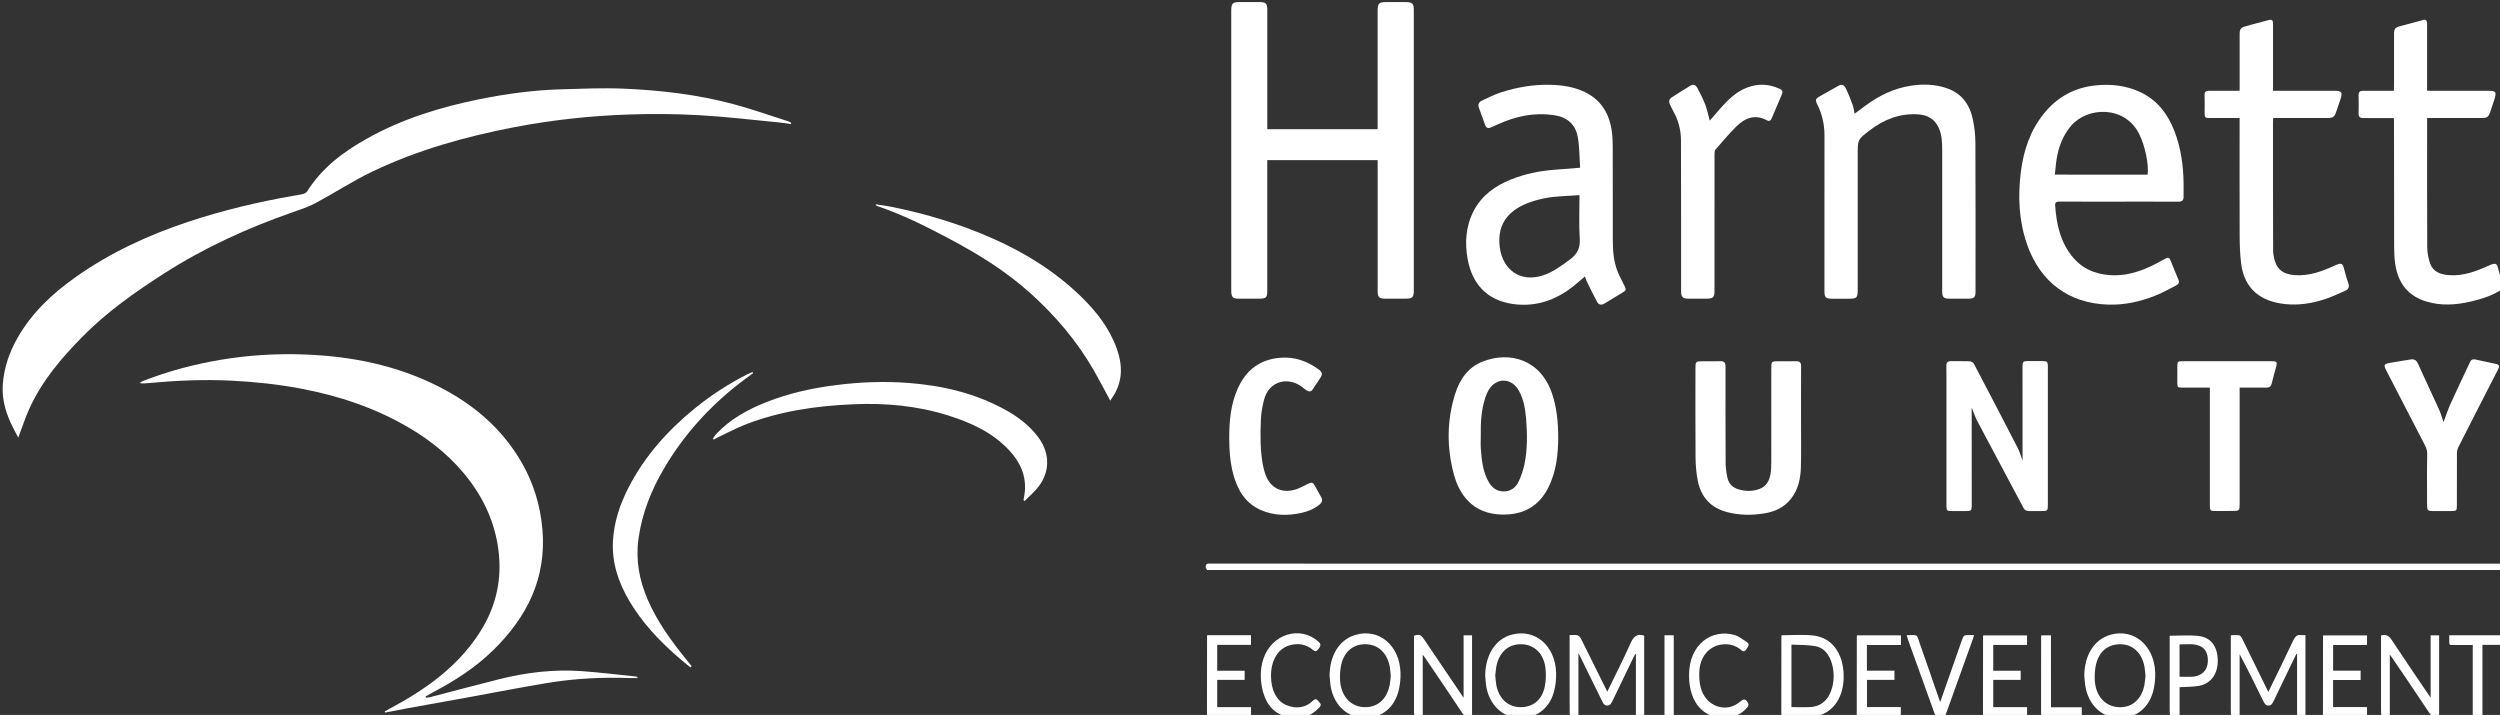
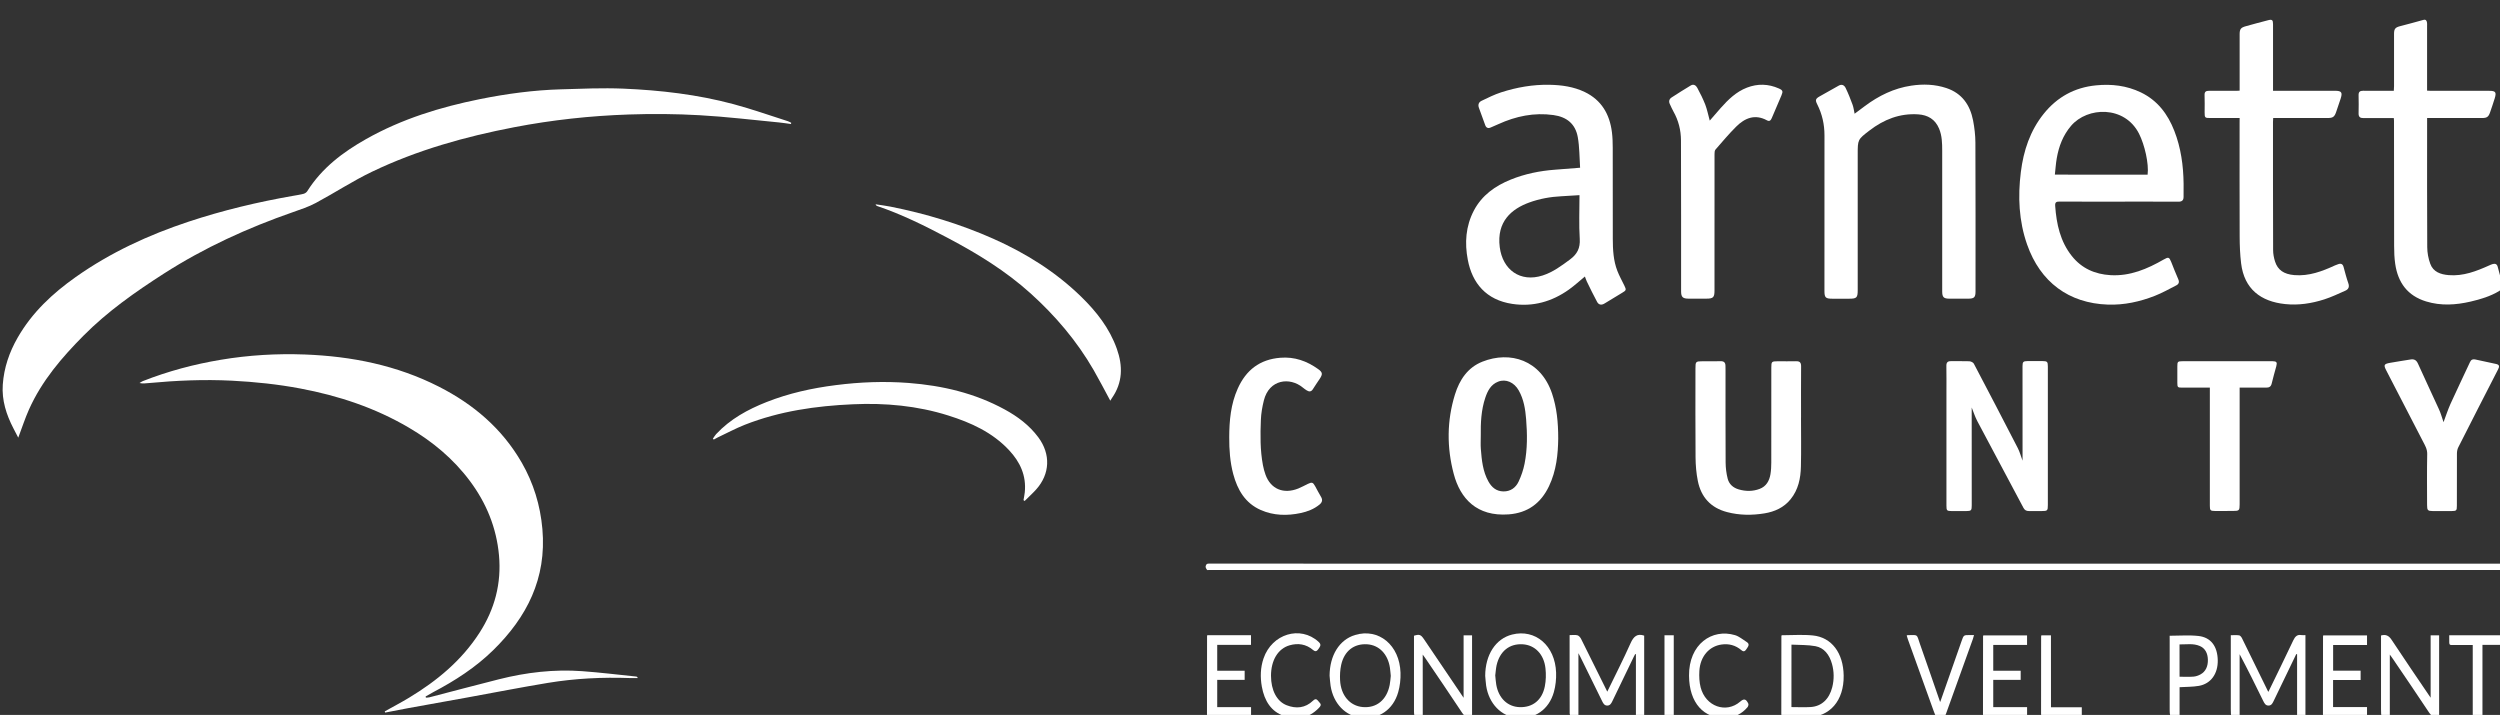
<svg xmlns="http://www.w3.org/2000/svg" width="209.509mm" height="59.915mm" viewBox="0 0 209.509 59.915" version="1.1" id="svg5">
  <rect x="0" y="0" width="209.509" height="59.915" fill="#333333" stroke="none" />
  <defs id="defs2" />
  <g id="layer1" transform="translate(8.646,-103.94)">
    <g id="g485" transform="matrix(0.265,0,0,0.265,-148.469,-4.149)">
-       <path class="text" d="m 963.295,448.738 c 0,-0.6 0,-1.12 0,-1.63 0,-11.92 0,-23.84 0,-35.76 0,-2.39 0.41,-2.81 2.76,-2.81 2.04,0 4.08,-0.01 6.12,0 2.1,0.02 2.56,0.47 2.56,2.52 0,29.56 0,59.12 0,88.67 0,2.19 -0.4,2.6 -2.57,2.6 -2.16,0 -4.32,0 -6.48,0 -1.92,-0.01 -2.38,-0.47 -2.38,-2.43 0,-9.92 0,-19.84 0,-29.76 0,-3.84 0,-7.68 0,-11.61 -11.63,0 -23.19,0 -34.91,0 0,0.53 0,1.03 0,1.54 0,13.2 0,26.4 0,39.6 0,2.36 -0.31,2.66 -2.71,2.66 -2.16,0 -4.32,0.01 -6.48,0 -1.6,-0.01 -2.06,-0.44 -2.19,-2.02 -0.03,-0.32 -0.01,-0.64 -0.01,-0.96 0,-29.28 0,-58.56 0,-87.83 0,-0.2 0,-0.4 0,-0.6 0.07,-1.93 0.5,-2.36 2.47,-2.38 2.16,-0.02 4.32,-0.01 6.48,0 2.01,0 2.45,0.46 2.45,2.47 0,12 0,24 0,36 0,0.55 0,1.1 0,1.73 11.63,0 23.17,0 34.89,0 z" id="path292" />
      <path class="text" d="m 1197.565,471.648 c -6.2,0 -12.4,0.02 -18.59,-0.02 -1.06,-0.01 -1.49,0.2 -1.41,1.37 0.41,5.73 1.59,11.21 5.26,15.84 3.12,3.93 7.31,5.77 12.24,6.06 6.2,0.36 11.61,-1.96 16.82,-4.95 1.49,-0.86 1.74,-0.78 2.37,0.77 0.74,1.8 1.4,3.64 2.21,5.41 0.43,0.94 0.22,1.58 -0.6,2 -2.23,1.14 -4.42,2.38 -6.74,3.29 -4.78,1.88 -9.75,2.97 -14.91,2.79 -12.34,-0.42 -21.37,-7.12 -25.53,-19 -2.61,-7.45 -2.95,-15.13 -1.98,-22.91 0.84,-6.76 2.92,-13.05 7.23,-18.43 4.24,-5.28 9.73,-8.32 16.52,-8.99 4.94,-0.49 9.7,0.06 14.2,2.22 5.26,2.53 8.51,6.85 10.58,12.15 2.1,5.37 2.87,11 2.94,16.74 0.02,1.39 -0.01,2.79 -0.01,4.18 0,1.13 -0.58,1.51 -1.67,1.5 -6.29,-0.04 -12.61,-0.02 -18.93,-0.02 z m 9.23,-8.53 c 0.44,-3.46 -0.93,-9.43 -2.71,-12.95 -4.54,-8.96 -16.31,-8.57 -21.5,-2.49 -2.54,2.98 -3.86,6.46 -4.52,10.24 -0.3,1.7 -0.4,3.43 -0.6,5.19 9.96,0.01 19.61,0.01 29.33,0.01 z" id="path294" />
      <path class="text" d="m 1027.325,460.928 c -0.22,-3.25 -0.17,-6.51 -0.73,-9.66 -0.75,-4.19 -3.46,-6.41 -7.7,-7 -6.11,-0.85 -11.87,0.35 -17.42,2.88 -0.8,0.36 -1.61,0.7 -2.41,1.05 -0.82,0.37 -1.42,0.12 -1.73,-0.69 -0.69,-1.83 -1.31,-3.67 -2,-5.5 -0.38,-1 -0.07,-1.81 0.8,-2.23 2.04,-0.97 4.07,-2 6.21,-2.69 4.95,-1.6 10.05,-2.49 15.27,-2.39 3.84,0.07 7.64,0.59 11.15,2.27 5.34,2.56 7.92,7.06 8.63,12.76 0.2,1.62 0.25,3.26 0.25,4.9 0.02,9.6 -0.01,19.2 0.02,28.8 0.01,3.43 0.18,6.87 1.44,10.12 0.62,1.59 1.45,3.09 2.2,4.62 0.69,1.4 0.63,1.54 -0.71,2.33 -1.85,1.09 -3.69,2.21 -5.52,3.35 -0.97,0.61 -1.85,0.46 -2.36,-0.47 -1.16,-2.12 -2.2,-4.3 -3.26,-6.47 -0.24,-0.49 -0.39,-1.02 -0.61,-1.58 -1.71,1.41 -3.29,2.87 -5.03,4.11 -5.38,3.84 -11.39,5.54 -17.95,4.55 -8.23,-1.24 -12.65,-6.54 -14.05,-13.92 -1.03,-5.38 -0.67,-10.66 1.92,-15.6 2.54,-4.83 6.72,-7.79 11.66,-9.79 4.49,-1.82 9.19,-2.77 14.02,-3.13 2.53,-0.2 5.03,-0.4 7.91,-0.62 z m -0.19,8.67 c -2.03,0.12 -3.89,0.26 -5.75,0.35 -3.48,0.17 -6.89,0.79 -10.16,1.98 -5.52,2.02 -10.35,5.98 -9.31,14.12 0.9,7.09 6.43,11.27 13.61,8.94 3.25,-1.06 5.91,-3.05 8.61,-5.05 2.28,-1.69 3.26,-3.59 3.08,-6.52 -0.29,-4.5 -0.08,-9.03 -0.08,-13.82 z" id="path298" />
      <path class="text" d="m 1114.135,443.848 c 1.14,-0.85 2.19,-1.63 3.23,-2.41 4.4,-3.29 9.23,-5.66 14.7,-6.47 3.74,-0.56 7.49,-0.44 11.11,0.77 4.93,1.65 7.48,5.36 8.43,10.25 0.44,2.3 0.72,4.67 0.73,7 0.07,15.68 0.04,31.36 0.04,47.04 0,1.89 -0.42,2.3 -2.33,2.31 -1.96,0.01 -3.92,0.01 -5.88,0 -1.88,0 -2.33,-0.46 -2.33,-2.34 0,-14.8 0,-29.6 0,-44.4 0,-2.4 -0.04,-4.78 -0.99,-7.05 -1.23,-2.94 -3.55,-4.3 -6.61,-4.5 -5.82,-0.38 -10.86,1.62 -15.4,5.11 -3.73,2.86 -3.72,2.87 -3.72,7.55 0,14.32 0,28.64 0,42.96 0,2.36 -0.33,2.68 -2.71,2.68 -1.76,0 -3.52,0 -5.28,0 -2.18,0 -2.53,-0.35 -2.53,-2.47 0,-16.4 -0.01,-32.8 0.01,-49.2 0,-3.46 -0.73,-6.72 -2.29,-9.8 -0.68,-1.34 -0.55,-1.77 0.75,-2.51 2.01,-1.14 4.03,-2.25 6.04,-3.4 1.03,-0.59 1.79,-0.09 2.19,0.73 0.83,1.71 1.53,3.48 2.18,5.26 0.32,0.85 0.42,1.77 0.66,2.89 z" id="path300" />
      <path class="text" d="m 1235.895,445.208 c -3.19,0 -6.22,0 -9.25,0 -1.75,0 -1.82,-0.07 -1.82,-1.83 0,-1.8 0.06,-3.6 -0.02,-5.4 -0.05,-1.11 0.45,-1.39 1.42,-1.38 2.92,0.02 5.84,0.01 8.76,0 0.24,0 0.48,-0.02 0.91,-0.05 0,-0.47 0,-0.93 0,-1.39 0,-5.48 0,-10.96 0,-16.44 0,-1.67 0.39,-2.13 2.03,-2.57 2.37,-0.63 4.73,-1.33 7.12,-1.91 1.15,-0.28 1.41,0.02 1.41,1.32 0.01,3.08 0,6.16 0,9.24 0,3.87 0,7.75 0,11.79 0.54,0 1,0 1.47,0 6.04,0 12.08,0 18.11,0 2.11,0 2.46,0.51 1.78,2.56 -0.46,1.39 -0.93,2.79 -1.41,4.18 -0.53,1.52 -1.03,1.87 -2.64,1.87 -5.24,0 -10.48,0 -15.72,0 -0.48,0 -0.95,0 -1.54,0 -0.02,0.45 -0.06,0.84 -0.06,1.22 0,13.52 -0.01,27.03 0.04,40.55 0,1.21 0.24,2.47 0.61,3.62 0.85,2.66 2.76,4.01 6.11,4.29 4.61,0.38 8.77,-1.19 12.85,-3.07 0.32,-0.15 0.66,-0.26 1,-0.38 0.89,-0.33 1.45,-0.07 1.71,0.88 0.47,1.72 0.91,3.46 1.5,5.14 0.41,1.16 0.05,1.92 -0.94,2.36 -2.2,0.98 -4.4,2.02 -6.69,2.76 -4,1.28 -8.13,1.92 -12.36,1.47 -7.67,-0.8 -12.92,-4.74 -13.91,-12.87 -0.34,-2.8 -0.45,-5.65 -0.46,-8.48 -0.05,-12 -0.02,-23.99 -0.02,-35.99 0.01,-0.43 0.01,-0.87 0.01,-1.49 z" id="path304" />
      <path class="text" d="m 1295.185,445.208 c 0,0.95 0,1.7 0,2.46 0,12.8 -0.04,25.59 0.04,38.39 0.01,1.75 0.35,3.58 0.95,5.23 0.94,2.61 3.29,3.39 5.83,3.6 4.62,0.38 8.76,-1.24 12.85,-3.08 0.36,-0.16 0.73,-0.33 1.11,-0.43 0.77,-0.2 1.31,0.01 1.54,0.86 0.46,1.72 0.89,3.46 1.48,5.15 0.44,1.25 -0.03,1.94 -1.04,2.55 -2.8,1.67 -5.88,2.59 -9.01,3.32 -4.67,1.08 -9.35,1.39 -14.04,-0.04 -5.9,-1.8 -8.92,-5.95 -9.79,-11.84 -0.28,-1.89 -0.35,-3.82 -0.35,-5.73 -0.03,-13.2 -0.03,-26.39 -0.04,-39.59 0,-0.23 -0.03,-0.46 -0.06,-0.84 -1.23,0 -2.41,0 -3.6,0 -2,0 -4,-0.02 -6,0.01 -1.04,0.02 -1.56,-0.36 -1.54,-1.47 0.04,-1.92 0.05,-3.84 0,-5.76 -0.03,-1.05 0.42,-1.42 1.43,-1.41 2.76,0.03 5.52,0.01 8.28,0.01 0.44,0 0.87,0 1.43,0 0.03,-0.55 0.07,-1.01 0.07,-1.47 0,-5.52 0,-11.04 0,-16.55 0,-1.56 0.4,-2.02 1.89,-2.41 2.45,-0.64 4.91,-1.29 7.35,-1.98 0.85,-0.24 1.09,0.21 1.19,0.88 0.05,0.31 0.02,0.64 0.02,0.96 0,6.36 0,12.72 0,19.07 0,0.44 0,0.87 0,1.45 0.43,0.02 0.81,0.06 1.19,0.06 6.16,0 12.32,0 18.47,0 2,0 2.33,0.42 1.73,2.38 -0.45,1.48 -0.96,2.94 -1.46,4.4 -0.49,1.45 -1,1.82 -2.54,1.82 -5.28,0 -10.56,0 -15.83,0 -0.46,0 -0.93,0 -1.55,0 z" id="path306" />
      <path class="text" d="m 1167.245,553.578 c 0,-1.76 0,-3.29 0,-4.82 0,-8.36 -0.01,-16.72 -0.01,-25.08 0,-1.36 0.23,-1.59 1.6,-1.61 1.56,-0.02 3.12,-0.01 4.68,0 1.54,0.01 1.73,0.2 1.73,1.72 0,7.44 0,14.88 0,22.32 0,7.16 0,14.32 0,21.48 0,1.78 -0.13,1.91 -1.9,1.91 -1.36,0 -2.72,-0.02 -4.08,0 -0.79,0.01 -1.33,-0.26 -1.73,-1 -4.86,-9.15 -9.76,-18.28 -14.6,-27.44 -0.71,-1.34 -1.17,-2.82 -1.77,-4.31 0,1.05 0,2.01 0,2.98 0,9.32 0.01,18.64 0.01,27.96 0,1.63 -0.15,1.8 -1.76,1.82 -1.52,0.02 -3.04,0.02 -4.56,0 -1.56,-0.02 -1.68,-0.15 -1.68,-1.75 0,-11.84 0,-23.68 0,-35.51 0,-2.88 0.03,-5.76 -0.02,-8.64 -0.02,-1.08 0.38,-1.53 1.46,-1.51 1.92,0.03 3.84,-0.05 5.76,0.03 0.51,0.02 1.24,0.35 1.46,0.76 4.66,8.85 9.27,17.71 13.85,26.6 0.65,1.22 1.01,2.6 1.56,4.09 z" id="path310" />
      <path class="text" d="m 1020.405,546.598 c -0.06,4.81 -0.56,10.12 -2.92,15.05 -2.55,5.33 -6.68,8.45 -12.74,8.9 -10.14,0.75 -15.33,-5.06 -17.38,-12.79 -2.22,-8.37 -2.19,-16.82 0.39,-25.14 1.43,-4.61 4.01,-8.52 8.69,-10.37 8.78,-3.46 18.44,-0.53 22.01,10.1 1.49,4.45 1.95,9.03 1.95,14.25 z m -24.49,-0.91 c 0,1.4 -0.09,2.8 0.02,4.19 0.28,3.54 0.62,7.08 2.4,10.27 1.03,1.85 2.51,3.11 4.73,3.14 2.28,0.03 3.92,-1.19 4.83,-3.14 0.83,-1.78 1.49,-3.7 1.87,-5.63 0.92,-4.65 0.87,-9.38 0.49,-14.08 -0.25,-3.14 -0.74,-6.26 -2.33,-9.07 -1.45,-2.58 -4.06,-3.75 -6.52,-2.79 -2.29,0.89 -3.32,2.89 -4.05,5.05 -1.32,3.92 -1.5,7.98 -1.44,12.06 z" id="path312" />
      <path class="text" d="m 1097.185,539.908 c 0,5.16 0.09,10.32 -0.03,15.48 -0.08,3.75 -0.81,7.37 -3.28,10.4 -2.13,2.62 -5.02,3.91 -8.23,4.44 -3.95,0.65 -7.92,0.63 -11.84,-0.4 -5.17,-1.35 -8.22,-4.73 -9.25,-9.85 -0.49,-2.45 -0.7,-4.98 -0.72,-7.48 -0.08,-9.36 -0.03,-18.72 -0.03,-28.07 0,-2.22 0.07,-2.29 2.29,-2.3 1.88,0 3.76,0.04 5.64,-0.02 1.08,-0.03 1.55,0.42 1.56,1.46 0,0.44 0.02,0.88 0.02,1.32 0,9.76 -0.03,19.52 0.03,29.27 0.01,1.7 0.23,3.43 0.64,5.07 0.44,1.77 1.73,2.91 3.52,3.43 2.21,0.64 4.42,0.65 6.58,-0.16 2.12,-0.8 3.09,-2.56 3.44,-4.66 0.2,-1.21 0.26,-2.46 0.26,-3.7 0.02,-10 0.01,-20 0.01,-29.99 0,-1.92 0.1,-2.01 2.04,-2.02 1.92,0 3.84,0.04 5.76,-0.01 1.16,-0.03 1.63,0.37 1.62,1.6 -0.05,5.4 -0.02,10.8 -0.02,16.2 0,-0.01 0,-0.01 -0.01,-0.01 z" id="path314" />
      <path class="text" d="m 1068.325,446.028 c 1.21,-1.39 2.31,-2.68 3.44,-3.96 2.37,-2.67 4.9,-5.15 8.32,-6.47 3.39,-1.31 6.77,-1.21 10.09,0.26 1.27,0.56 1.36,0.93 0.82,2.21 -1.01,2.38 -2.04,4.75 -3.04,7.12 -0.3,0.7 -0.68,1.22 -1.52,0.76 -3.84,-2.09 -7.04,-0.73 -9.8,2.03 -2.28,2.28 -4.37,4.76 -6.49,7.2 -0.29,0.33 -0.31,0.96 -0.31,1.45 -0.02,14.4 -0.01,28.79 -0.01,43.19 0,2.09 -0.42,2.51 -2.52,2.51 -1.92,0 -3.84,0.01 -5.76,0 -1.76,-0.01 -2.28,-0.53 -2.28,-2.29 -0.01,-15.92 0.02,-31.83 -0.04,-47.75 -0.01,-3.21 -0.78,-6.31 -2.39,-9.15 -0.43,-0.76 -0.77,-1.57 -1.14,-2.36 -0.41,-0.86 -0.18,-1.59 0.58,-2.08 2,-1.3 4.02,-2.57 6.07,-3.8 0.89,-0.53 1.64,0.03 2.02,0.73 0.94,1.74 1.83,3.52 2.55,5.36 0.58,1.54 0.9,3.19 1.41,5.04 z" id="path316" />
      <path class="text" d="m 1300.375,541.398 c 0.75,-1.99 1.38,-3.96 2.22,-5.83 2,-4.42 4.12,-8.79 6.16,-13.2 0.36,-0.79 0.93,-0.96 1.64,-0.81 2.21,0.45 4.42,0.94 6.62,1.43 1.03,0.23 1.1,0.77 0.63,1.67 -4.23,8.21 -8.43,16.44 -12.6,24.68 -0.29,0.57 -0.43,1.29 -0.43,1.94 -0.03,5.52 -0.02,11.04 -0.02,16.56 0,1.5 -0.15,1.65 -1.65,1.66 -2,0.02 -4,0.01 -6,0 -1.54,-0.01 -1.77,-0.25 -1.77,-1.85 -0.01,-5.4 -0.07,-10.8 0.04,-16.2 0.03,-1.58 -0.72,-2.75 -1.36,-4 -3.84,-7.48 -7.71,-14.94 -11.58,-22.4 -0.9,-1.74 -0.76,-2.07 1.17,-2.42 2.15,-0.39 4.32,-0.7 6.47,-1.06 1.18,-0.2 1.88,0.18 2.4,1.36 2.14,4.8 4.42,9.53 6.58,14.32 0.61,1.29 0.98,2.71 1.48,4.15 z" id="path318" />
      <path class="text" d="m 916.365,546.178 c 0.02,-5.3 0.49,-10.51 2.7,-15.43 2.62,-5.83 6.95,-9.21 13.47,-9.73 4.49,-0.36 8.37,1.03 11.93,3.57 1.45,1.03 1.5,1.61 0.53,3.08 -0.73,1.1 -1.48,2.18 -2.18,3.3 -0.53,0.85 -1.19,0.84 -1.93,0.38 -0.44,-0.27 -0.86,-0.58 -1.26,-0.91 -4.07,-3.36 -10.63,-2.65 -12.31,4.09 -0.5,2 -0.86,4.07 -0.94,6.13 -0.19,4.79 -0.25,9.59 0.65,14.34 0.19,1.01 0.46,2.02 0.81,2.99 1.64,4.55 5.69,6.26 10.37,4.38 1.03,-0.42 2.01,-0.96 3.01,-1.45 1.29,-0.62 1.63,-0.52 2.3,0.69 0.62,1.12 1.19,2.26 1.85,3.35 0.62,1.01 0.41,1.78 -0.46,2.5 -1.74,1.42 -3.78,2.21 -5.94,2.67 -4.29,0.91 -8.57,0.83 -12.63,-0.96 -4.93,-2.17 -7.36,-6.37 -8.7,-11.35 -1.02,-3.83 -1.29,-7.72 -1.27,-11.64 z" id="path320" />
      <path class="text" d="m 1226.475,530.468 c -3.04,0 -5.88,0.01 -8.71,0 -1.48,0 -1.56,-0.09 -1.57,-1.56 -0.01,-1.72 -0.01,-3.44 0,-5.16 0,-1.5 0.11,-1.63 1.65,-1.63 8.16,-0.01 16.31,-0.01 24.47,-0.01 1.32,0 2.64,-0.02 3.96,0 1.33,0.03 1.55,0.34 1.21,1.61 -0.48,1.8 -1.02,3.59 -1.44,5.41 -0.23,1.03 -0.8,1.35 -1.78,1.34 -2.32,-0.03 -4.64,-0.01 -6.96,0 -0.43,0 -0.86,0 -1.41,0 0,0.6 0,1.07 0,1.53 0,11.8 0,23.59 0,35.39 0,1.94 -0.14,2.08 -2.13,2.08 -1.88,0 -3.76,0.02 -5.64,0.01 -1.48,-0.01 -1.65,-0.19 -1.65,-1.66 0,-11.88 0,-23.75 0,-35.62 0,-0.52 0,-1.03 0,-1.73 z" id="path322" />
      <path class="text" d="m 1047.588,634.612 c -0.871,0 -1.707,0 -2.614,0 0,-6.64 0,-13.22 0,-19.8 -0.07,-0.04 -0.141,-0.07 -0.22,-0.11 -0.158,0.31 -0.326,0.61 -0.475,0.92 -2.253,4.66 -4.506,9.31 -6.741,13.98 -0.37,0.77 -0.757,1.43 -1.654,1.41 -0.845,-0.01 -1.214,-0.63 -1.575,-1.36 -2.27,-4.64 -4.559,-9.28 -6.838,-13.91 -0.167,-0.34 -0.343,-0.66 -0.678,-1.3 0,6.91 0,13.47 0,20.23 -0.818,0 -1.558,0.1 -2.244,-0.06 -0.237,-0.06 -0.51,-0.76 -0.519,-1.17 -0.035,-3.76 -0.026,-7.52 -0.026,-11.28 0,-4 0,-8 0,-12 0,-0.43 0,-0.86 0,-1.43 0.88,0 1.698,-0.14 2.464,0.05 0.449,0.11 0.924,0.66 1.17,1.15 2.781,5.55 5.527,11.12 8.281,16.68 2.464,-5.08 5.051,-10.14 7.375,-15.34 0.977,-2.18 2.13,-3.11 4.295,-2.38 0,8.45 0,17.02 0,25.72 z" id="path330" style="stroke-width:0.938" />
      <path class="text" d="m 1253.803,614.732 c -2.367,4.9 -4.734,9.8 -7.093,14.71 -0.379,0.79 -0.713,1.56 -1.672,1.57 -0.959,0.01 -1.32,-0.74 -1.707,-1.52 -2.411,-4.92 -4.831,-9.83 -7.436,-14.72 0,6.58 0,13.17 0,19.66 -0.202,0.13 -0.255,0.2 -0.317,0.21 -2.473,0.19 -2.473,0.19 -2.473,-2.58 0,-7.28 0,-14.55 0,-21.83 0,-0.44 0,-0.87 0,-1.47 0.906,0 1.786,-0.08 2.631,0.04 0.326,0.05 0.704,0.51 0.889,0.88 2.763,5.61 5.5,11.23 8.255,16.85 0.035,0.06 0.105,0.1 0.123,0.12 2.622,-5.41 5.289,-10.8 7.85,-16.25 0.598,-1.27 1.276,-1.9 2.543,-1.68 0.405,0.07 0.827,0.01 1.311,0.01 0,8.67 0,17.24 0,25.88 -0.863,0 -1.69,0 -2.64,0 0,-6.61 0,-13.21 0,-19.82 -0.088,-0.03 -0.176,-0.05 -0.264,-0.06 z" id="path332" style="stroke-width:0.938" />
      <path class="text" d="m 1091.052,608.772 c 3.318,0 6.6,-0.26 9.839,0.06 5.993,0.58 9.68,5.54 9.786,12.69 0.114,7.93 -4.383,13.14 -11.361,13.15 -2.464,0 -4.919,-0.01 -7.383,0.01 -0.633,0.01 -0.977,-0.15 -0.977,-0.99 0.018,-8.19 0.018,-16.38 0.026,-24.58 -0.01,-0.08 0.026,-0.15 0.07,-0.34 z m 3.107,22.72 c 2.121,0 4.127,0.11 6.125,-0.02 3.423,-0.23 5.843,-2.52 6.785,-6.28 0.607,-2.44 0.59,-4.91 -0.079,-7.33 -0.818,-2.96 -2.526,-5.13 -5.236,-5.63 -2.464,-0.46 -5.016,-0.35 -7.586,-0.49 -0.01,6.72 -0.01,13.17 -0.01,19.75 z" id="path334" style="stroke-width:0.938" />
      <path class="text" d="m 948.102,621.552 c 0.044,-6.45 3.089,-11.35 8.061,-12.86 7.471,-2.26 14.107,3.19 14.371,11.96 0.062,2.04 -0.176,4.19 -0.73,6.12 -1.593,5.58 -6.134,8.62 -11.625,8.09 -5.025,-0.48 -8.888,-4.47 -9.759,-10.11 -0.158,-1.05 -0.211,-2.13 -0.317,-3.2 z m 19.352,0.08 c -0.097,-0.94 -0.15,-1.77 -0.273,-2.6 -0.651,-4.31 -3.423,-7.16 -7.199,-7.4 -4.145,-0.26 -7.234,2.1 -8.211,6.5 -0.343,1.56 -0.431,3.24 -0.352,4.85 0.238,4.81 3.106,8.14 7.163,8.5 4.365,0.38 7.586,-2.24 8.527,-6.99 0.194,-0.96 0.238,-1.96 0.343,-2.86 z" id="path336" style="stroke-width:0.938" />
-       <path class="text" d="m 1186.772,621.582 c 0.035,-6.63 3.256,-11.63 8.439,-13.01 7.339,-1.95 13.72,3.48 13.983,12.06 0.061,2.04 -0.167,4.19 -0.713,6.12 -1.584,5.58 -6.107,8.62 -11.607,8.12 -5.06,-0.46 -8.95,-4.5 -9.795,-10.2 -0.158,-1.02 -0.211,-2.06 -0.308,-3.09 z m 19.352,0.08 c -0.106,-0.99 -0.15,-1.91 -0.299,-2.81 -0.739,-4.32 -3.538,-7.06 -7.322,-7.22 -4.11,-0.17 -7.111,2.18 -8.07,6.57 -0.335,1.52 -0.414,3.17 -0.343,4.74 0.211,4.81 3.071,8.16 7.119,8.55 4.356,0.42 7.595,-2.18 8.563,-6.93 0.185,-0.97 0.238,-1.97 0.352,-2.9 z" id="path338" style="stroke-width:0.938" />
      <path class="text" d="m 997.313,621.622 c 0.026,-6.68 3.3,-11.75 8.51,-13.07 7.339,-1.86 13.632,3.51 13.913,12.05 0.07,2.04 -0.158,4.19 -0.704,6.13 -1.567,5.58 -6.072,8.63 -11.59,8.16 -5.051,-0.44 -8.967,-4.48 -9.83,-10.17 -0.141,-1.03 -0.194,-2.07 -0.299,-3.1 z m 3.177,-0.14 c 0.114,1.07 0.167,2.03 0.326,2.96 0.757,4.27 3.599,6.96 7.427,7.07 4.092,0.12 7.066,-2.23 7.929,-6.59 0.361,-1.82 0.405,-3.81 0.202,-5.68 -0.475,-4.47 -3.353,-7.38 -7.207,-7.61 -4.18,-0.25 -7.234,2.18 -8.255,6.64 -0.229,1.08 -0.29,2.21 -0.422,3.21 z" id="path340" style="stroke-width:0.938" />
      <path class="text" d="m 1298.983,634.542 c -1.487,0.46 -2.411,-0.16 -3.283,-1.48 -3.775,-5.72 -7.647,-11.37 -11.493,-17.04 -0.211,-0.31 -0.431,-0.6 -0.818,-1.14 0,6.73 0,13.17 0,19.53 -0.176,0.13 -0.229,0.21 -0.29,0.21 -2.49,0.23 -2.49,0.23 -2.49,-2.56 0,-7.32 0,-14.64 0,-21.96 0,-0.43 0,-0.86 0,-1.25 1.47,-0.42 2.438,-0.01 3.344,1.36 4.004,6.08 8.114,12.07 12.347,18.32 0,-6.71 0,-13.18 0,-19.73 0.951,0 1.778,0 2.684,0 0,8.57 0,17.14 0,25.74 z" id="path342" style="stroke-width:0.938" />
      <path class="text" d="m 977.565,634.572 c -2.772,0.3 -2.772,0.3 -2.772,-2.52 0,-7.28 0,-14.56 0,-21.84 0,-0.44 0,-0.87 0,-1.29 1.734,-0.52 2.165,-0.37 3.186,1.14 4.118,6.08 8.228,12.17 12.505,18.49 0,-6.72 0,-13.2 0,-19.75 0.95,0 1.778,0 2.675,0 0,8.58 0,17.15 0,25.76 -1.32,0.36 -2.288,0.03 -3.168,-1.31 -3.819,-5.79 -7.735,-11.5 -11.616,-17.23 -0.202,-0.3 -0.431,-0.6 -0.818,-1.13 0.009,6.72 0.009,13.17 0.009,19.68 z" id="path344" style="stroke-width:0.938" />
-       <path class="text" d="m 1128.787,608.802 c 0,1 0,1.95 0,3.05 -3.582,0 -7.146,0 -10.763,0 0,2.77 0,5.39 0,8.13 2.913,0 5.782,0 8.712,0 0,1.02 0,1.92 0,2.9 -2.904,0 -5.738,0 -8.677,0 0,2.89 0,5.69 0,8.61 3.546,0 7.084,0 10.692,0 0,1.08 0,2.06 0,3.17 -0.528,0 -1.047,0 -1.558,0 -3.766,0 -7.524,-0.01 -11.291,0.01 -0.616,0 -1.091,-0.01 -1.091,-0.98 0.026,-8.19 0.018,-16.39 0.026,-24.58 0,-0.07 0.035,-0.15 0.07,-0.31 4.567,0 9.161,0 13.878,0 z" id="path356" style="stroke-width:0.938" />
      <path class="text" d="m 1157.978,619.992 c 2.878,0 5.747,0 8.677,0 0,1.02 0,1.92 0,2.9 -2.904,0 -5.747,0 -8.677,0 0,2.89 0,5.69 0,8.61 3.555,0 7.093,0 10.701,0 0,1.08 0,2.06 0,3.17 -0.818,0 -1.619,0 -2.42,0 -3.485,0 -6.97,-0.01 -10.446,0.01 -0.625,0 -1.082,-0.03 -1.082,-0.99 0.026,-8.19 0.018,-16.39 0.026,-24.58 0,-0.07 0.035,-0.15 0.079,-0.3 4.567,0 9.161,0 13.834,0 0,0.96 0,1.93 0,3.02 -3.52,0 -7.058,0 -10.692,0 0,2.74 0,5.38 0,8.16 z" id="path358" style="stroke-width:0.938" />
      <path class="text" d="m 1274.157,619.982 c 0,1.02 0,1.92 0,2.94 -2.93,0 -5.79,0 -8.712,0 0,2.9 0,5.68 0,8.57 3.582,0 7.119,0 10.736,0 0,1.08 0,2.05 0,3.18 -0.458,0 -0.898,0 -1.346,0 -3.837,0 -7.665,-0.01 -11.502,0.01 -0.616,0 -1.1,-0.01 -1.091,-0.98 0.026,-8.19 0.017,-16.39 0.026,-24.58 0,-0.08 0.035,-0.15 0.07,-0.31 4.567,0 9.161,0 13.843,0 0,0.95 0,1.92 0,3.04 -3.538,0 -7.102,0 -10.719,0 0,2.77 0,5.39 0,8.13 2.895,0 5.755,0 8.695,0 z" id="path362" style="stroke-width:0.938" />
      <path class="text" d="m 909.425,608.762 c 4.611,0 9.17,0 13.825,0 0,1 0,1.97 0,3.06 -3.52,0 -7.058,0 -10.683,0 0,2.75 0,5.4 0,8.17 2.878,0 5.747,0 8.677,0 0,1.02 0,1.92 0,2.9 -2.904,0 -5.747,0 -8.677,0 0,2.89 0,5.69 0,8.61 3.546,0 7.084,0 10.701,0 0,1.08 0,2.05 0,3.17 -0.678,0 -1.329,0 -1.989,0 -3.626,0 -7.243,-0.01 -10.868,0.01 -0.625,0 -1.091,-0.02 -1.082,-0.98 0.026,-8.19 0.018,-16.39 0.026,-24.58 -0.018,-0.09 0.018,-0.17 0.07,-0.36 z" id="path364" style="stroke-width:0.938" />
      <path class="text" d="m 1213.762,608.932 c 3.15,0 6.151,-0.26 9.108,0.07 3.96,0.44 6.028,3.3 6.107,7.7 0.07,4.25 -2.182,7.42 -5.975,8.08 -1.963,0.34 -3.986,0.29 -6.099,0.42 0,3.08 0,6.21 0,9.33 -0.211,0.07 -0.308,0.13 -0.405,0.13 -2.728,0.11 -2.728,0.11 -2.728,-3.01 0,-7.12 0,-14.23 0,-21.35 -0.01,-0.48 -0.01,-0.95 -0.01,-1.37 z m 3.133,12.96 c 1.531,0 2.966,0.08 4.391,-0.03 0.748,-0.06 1.531,-0.32 2.209,-0.69 1.707,-0.93 2.411,-2.63 2.358,-4.69 -0.053,-1.99 -0.836,-3.56 -2.534,-4.3 -2.086,-0.91 -4.259,-0.47 -6.433,-0.51 0.01,3.45 0.01,6.76 0.01,10.22 z" id="path370" style="stroke-width:0.938" />
      <path class="text" d="m 1061.774,621.592 c -0.097,-10.03 7.287,-15.02 14.547,-12.85 1.311,0.39 2.49,1.42 3.705,2.18 0.81,0.51 0.678,1.12 0.167,1.85 -0.502,0.71 -0.898,1.55 -1.839,0.74 -1.874,-1.6 -3.995,-2.13 -6.283,-1.81 -3.969,0.55 -6.767,3.81 -7.031,8.36 -0.096,1.72 -0.018,3.56 0.405,5.2 1.566,6.05 8.061,8.33 12.496,4.51 1.214,-1.04 1.857,-0.91 2.587,0.65 0.115,0.25 -0.044,0.84 -0.246,1.08 -1.813,2.16 -4.083,3.21 -6.67,3.37 -7.163,0.45 -11.792,-4.75 -11.836,-13.28 z" id="path372" style="stroke-width:0.938" />
      <path class="text" d="m 929.578,621.612 c 0,4.52 1.813,8.08 4.954,9.3 2.957,1.15 5.861,0.94 8.351,-1.46 1.065,-1.03 1.426,-0.03 2.024,0.58 0.739,0.74 0.299,1.22 -0.202,1.74 -3.238,3.35 -7.049,3.86 -11.044,2.51 -3.986,-1.34 -6.169,-4.72 -6.979,-9.24 -0.537,-3.02 -0.458,-6.04 0.546,-8.97 2.666,-7.75 11.625,-10.45 17.354,-5.25 0.704,0.64 0.827,1.12 0.246,1.94 -0.546,0.78 -0.959,1.51 -1.936,0.68 -2.253,-1.9 -4.778,-2.24 -7.427,-1.49 -3.687,1.07 -5.887,4.73 -5.887,9.66 z" id="path374" style="stroke-width:0.938" />
      <path class="text" d="m 1130.609,608.862 c 0.202,-0.09 0.238,-0.12 0.273,-0.12 3.494,-0.05 2.79,-0.42 3.942,2.86 2.138,6.03 4.198,12.1 6.301,18.14 0.018,0.06 0.106,0.08 0.106,0.08 2.235,-6.38 4.479,-12.78 6.723,-19.18 0.677,-1.94 0.677,-1.93 2.526,-1.93 0.422,0 0.836,0 1.417,0 -0.141,0.49 -0.211,0.86 -0.343,1.21 -2.842,7.91 -5.711,15.8 -8.527,23.72 -0.281,0.8 -0.634,1.06 -1.382,1.04 -1.804,-0.06 -1.804,-0.01 -2.473,-1.86 -2.728,-7.57 -5.447,-15.15 -8.175,-22.72 -0.141,-0.39 -0.246,-0.8 -0.387,-1.24 z" id="path376" style="stroke-width:0.938" />
      <path class="text" d="m 1302.177,608.782 c 5.966,0 11.827,0 17.741,0 0,1 0,1.95 0,3.04 -2.358,0 -4.726,0 -7.234,0 0,7.67 0,15.2 0,22.78 -1.083,0 -2.015,0 -3.071,0 0,-7.52 0,-15.05 0,-22.74 -1.927,0 -3.74,0.01 -5.562,0 -2.024,-0.01 -1.866,0.31 -1.874,-2.1 0,-0.28 0,-0.56 0,-0.98 z" id="path380" style="stroke-width:0.938" />
      <path class="text" d="m 1176.238,631.542 c 3.37,0 6.521,0 9.742,0 0,1.05 0,2.02 0,3.13 -1.285,0 -2.543,0 -3.802,0 -2.711,0 -5.412,-0.02 -8.123,0.01 -0.66,0.01 -0.951,-0.21 -0.951,-1.02 0.017,-8.15 0.01,-16.3 0.017,-24.46 0,-0.11 0.035,-0.23 0.07,-0.41 0.968,0 1.936,0 3.036,0 0.01,7.53 0.01,15.06 0.01,22.75 z" id="path384" style="stroke-width:0.938" />
      <path class="text" d="m 1054.012,634.562 c 0,-8.64 0,-17.17 0,-25.78 0.977,0 1.91,0 2.93,0 0,8.57 0,17.13 0,25.78 -0.95,0 -1.936,0 -2.93,0 z" id="path388" style="stroke-width:0.938" />
      <path class="tree" d="m 777.78,447.102 c -1.279,-0.167 -2.546,-0.372 -3.824,-0.5 -8.35,-0.795 -16.688,-1.82 -25.05,-2.282 -7.44,-0.423 -14.929,-0.487 -22.381,-0.231 -12.174,0.41 -24.275,1.718 -36.265,4.025 -15.482,2.974 -30.633,7.204 -44.971,14.075 -6.087,2.91 -11.805,6.679 -17.77,9.871 -2.287,1.231 -4.796,2.051 -7.243,2.91 -14.29,4.974 -28.013,11.217 -40.876,19.472 -9.002,5.781 -17.745,11.922 -25.369,19.6 -6.825,6.884 -13.158,14.242 -17.229,23.343 -1.254,2.807 -2.201,5.756 -3.394,8.909 -0.541,-1.038 -1.033,-2 -1.537,-2.961 -2.226,-4.307 -3.701,-8.832 -3.357,-13.793 0.369,-5.358 2.066,-10.281 4.698,-14.87 4.587,-7.999 11.08,-14.024 18.372,-19.177 11.018,-7.781 23.058,-13.319 35.699,-17.511 10.772,-3.564 21.742,-6.192 32.883,-8.14 1.156,-0.205 2.336,-0.372 3.468,-0.667 0.43,-0.115 0.91,-0.436 1.156,-0.808 4.673,-7.409 11.338,-12.396 18.655,-16.524 11.277,-6.358 23.439,-10.088 35.957,-12.614 8.485,-1.705 17.056,-2.859 25.701,-3.102 6.53,-0.192 13.084,-0.487 19.602,-0.218 11.781,0.5 23.488,1.846 34.937,4.922 5.78,1.551 11.449,3.564 17.167,5.384 0.369,0.115 0.701,0.333 1.045,0.5 -0.025,0.115 -0.049,0.256 -0.074,0.385 z" id="path296" style="stroke-width:1.256" />
      <path class="tree" d="m 649.309,632.848 c 2.57,-1.436 5.177,-2.807 7.71,-4.333 8.756,-5.294 16.577,-11.704 22.283,-20.574 4.759,-7.397 6.948,-15.524 6.136,-24.446 -0.799,-8.755 -3.997,-16.498 -9.137,-23.42 -5.288,-7.114 -11.904,-12.575 -19.381,-16.959 -10.711,-6.294 -22.246,-10.101 -34.297,-12.37 -7.157,-1.346 -14.363,-2.102 -21.643,-2.474 -8.805,-0.449 -17.573,-0.064 -26.341,0.756 -0.922,0.09 -1.832,0.218 -2.878,-0.013 0.344,-0.205 0.652,-0.461 1.021,-0.602 8.006,-3.153 16.257,-5.345 24.705,-6.756 8.805,-1.474 17.684,-2 26.575,-1.666 14.757,0.564 29.059,3.397 42.426,10.204 10.785,5.499 19.885,13.127 26.144,23.997 3.714,6.461 5.866,13.46 6.53,20.997 1.377,15.665 -4.956,27.907 -15.507,38.264 -5.62,5.512 -12.137,9.704 -19.012,13.319 -0.812,0.436 -1.611,0.91 -2.41,1.359 0.025,0.128 0.062,0.256 0.086,0.385 0.381,-0.038 0.762,-0.026 1.131,-0.115 7.329,-1.897 14.634,-3.858 21.975,-5.704 8.633,-2.179 17.401,-3.205 26.279,-2.564 5.718,0.423 11.424,1.115 17.13,1.705 0.172,0.013 0.344,0.128 0.492,0.474 -0.849,0 -1.709,0.026 -2.558,0 -8.657,-0.308 -17.278,0.115 -25.837,1.525 -8.473,1.397 -16.897,3.051 -25.345,4.589 -6.321,1.141 -12.654,2.269 -18.975,3.423 -2.398,0.436 -4.796,0.923 -7.182,1.384 -0.061,-0.141 -0.086,-0.269 -0.123,-0.385 z" id="path302" style="stroke-width:1.256" />
      <path class="tree" d="m 851.306,566.049 c 0.135,-0.833 0.32,-1.654 0.406,-2.487 0.529,-5.294 -1.5,-9.589 -4.931,-13.268 -5.325,-5.717 -12.113,-8.755 -19.258,-11.011 -9.826,-3.102 -19.934,-4.012 -30.141,-3.551 -11.67,0.513 -23.181,2.154 -34.187,6.474 -2.927,1.154 -5.718,2.666 -8.584,4.012 -0.43,0.205 -0.836,0.449 -1.254,0.679 -0.098,-0.09 -0.184,-0.192 -0.283,-0.282 0.344,-0.474 0.627,-1.013 1.021,-1.436 4.489,-4.807 10.035,-7.807 15.95,-10.153 7.046,-2.782 14.376,-4.397 21.852,-5.345 7.686,-0.987 15.384,-1.282 23.094,-0.692 10.613,0.82 20.856,3.192 30.374,8.384 4.083,2.23 7.784,4.974 10.637,8.819 3.947,5.32 3.701,11.588 -0.701,16.485 -1.144,1.269 -2.423,2.423 -3.64,3.641 -0.111,-0.103 -0.234,-0.192 -0.357,-0.269 z" id="path324" style="stroke-width:1.256" />
      <path class="tree" d="m 878.753,534.604 c -1.832,-3.397 -3.48,-6.589 -5.263,-9.691 -5.337,-9.242 -12.137,-17.203 -19.934,-24.241 -7.883,-7.114 -16.786,-12.563 -26.034,-17.459 -7.354,-3.897 -14.781,-7.589 -22.639,-10.229 -0.074,-0.026 -0.111,-0.141 -0.381,-0.5 1.746,0.269 3.247,0.449 4.734,0.744 11.203,2.23 22.111,5.525 32.6,10.191 10.182,4.538 19.59,10.383 27.706,18.293 4.808,4.692 8.952,9.922 11.277,16.459 1.943,5.448 1.881,10.717 -1.562,15.613 -0.172,0.256 -0.307,0.513 -0.504,0.82 z" id="path326" style="stroke-width:1.256" />
-       <path class="tree" d="m 745.979,618.965 c -1.39,-1.167 -2.804,-2.295 -4.169,-3.487 -5.854,-5.14 -11.178,-10.781 -15.2,-17.626 -3.369,-5.743 -5.485,-11.909 -5.14,-18.741 0.307,-6.076 2.189,-11.716 4.931,-17.036 5.091,-9.909 12.285,-17.946 20.709,-24.843 5.263,-4.307 10.908,-7.973 16.933,-11.024 0.504,-0.256 1.045,-0.449 1.574,-0.667 0.061,0.115 0.123,0.231 0.184,0.346 -1.451,1.077 -2.927,2.128 -4.353,3.243 -9.506,7.384 -17.511,16.216 -23.734,26.753 -4.083,6.897 -7.046,14.28 -8.165,22.369 -0.935,6.73 0.258,13.127 2.927,19.28 3.062,7.076 7.526,13.152 12.297,19.036 0.529,0.654 1.058,1.32 1.586,1.987 -0.135,0.115 -0.258,0.269 -0.381,0.41 z" id="path328" style="stroke-width:1.256" />
      <path class="line" d="m 1114.678,586.135 c 68.11,0 136.226,0 204.336,0 0.278,0 0.584,-0.11 0.821,0.05 0.208,0.14 0.474,0.59 0.474,0.91 0,0.34 -0.243,0.76 -0.445,1 -0.127,0.15 -0.358,0.04 -0.544,0.04 -136.48,0 -272.955,0 -409.435,0 -0.185,0 -0.416,0.11 -0.544,-0.04 -0.197,-0.24 -0.445,-0.66 -0.445,-1.01 0,-0.31 0.283,-0.84 0.48,-0.89 0.52,-0.13 1.058,-0.07 1.59,-0.07 67.908,0.01 135.81,0.01 203.711,0.01 z" id="path308" style="stroke-width:0.76" />
    </g>
  </g>
  <style type="text/css" id="style288">
	.text{fill:#ffffff;}
	.tree{fill:#ffffff;}
	.line{fill:#ffffff;}
</style>
</svg>